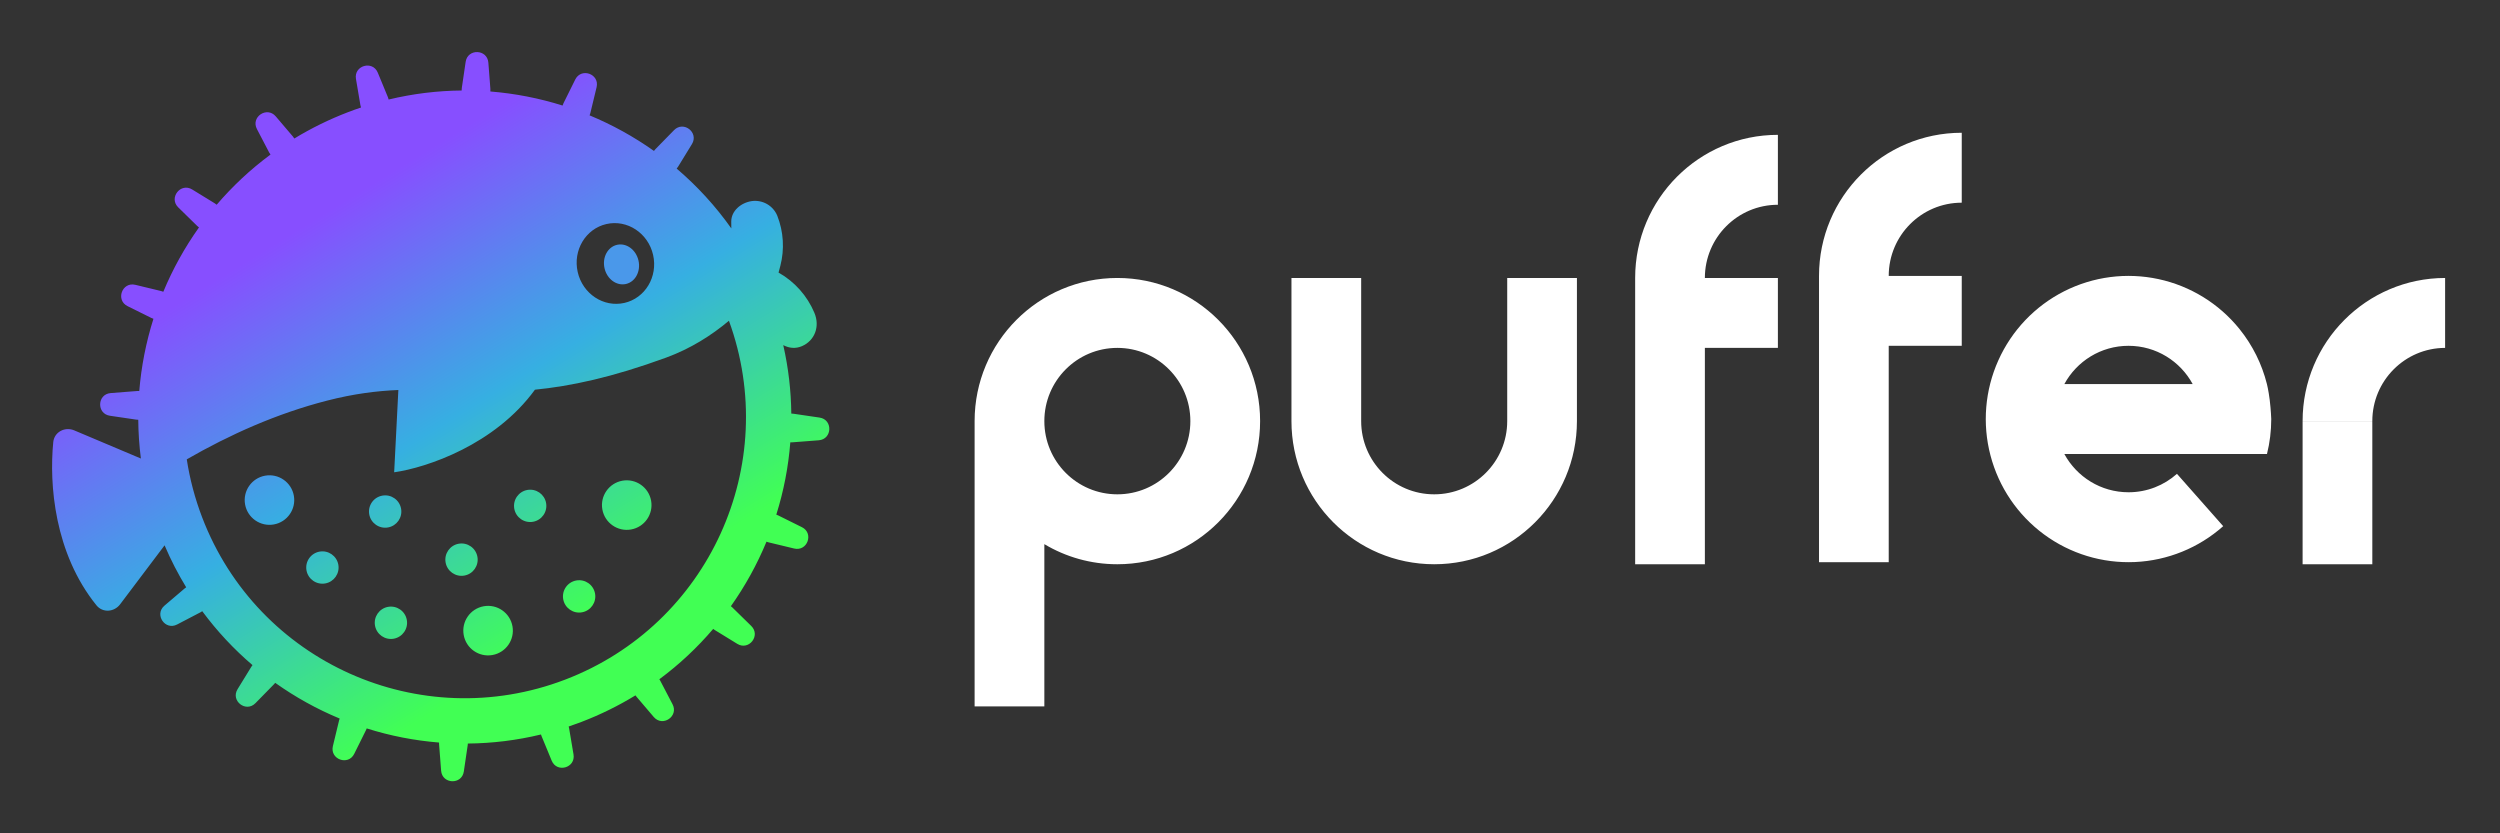
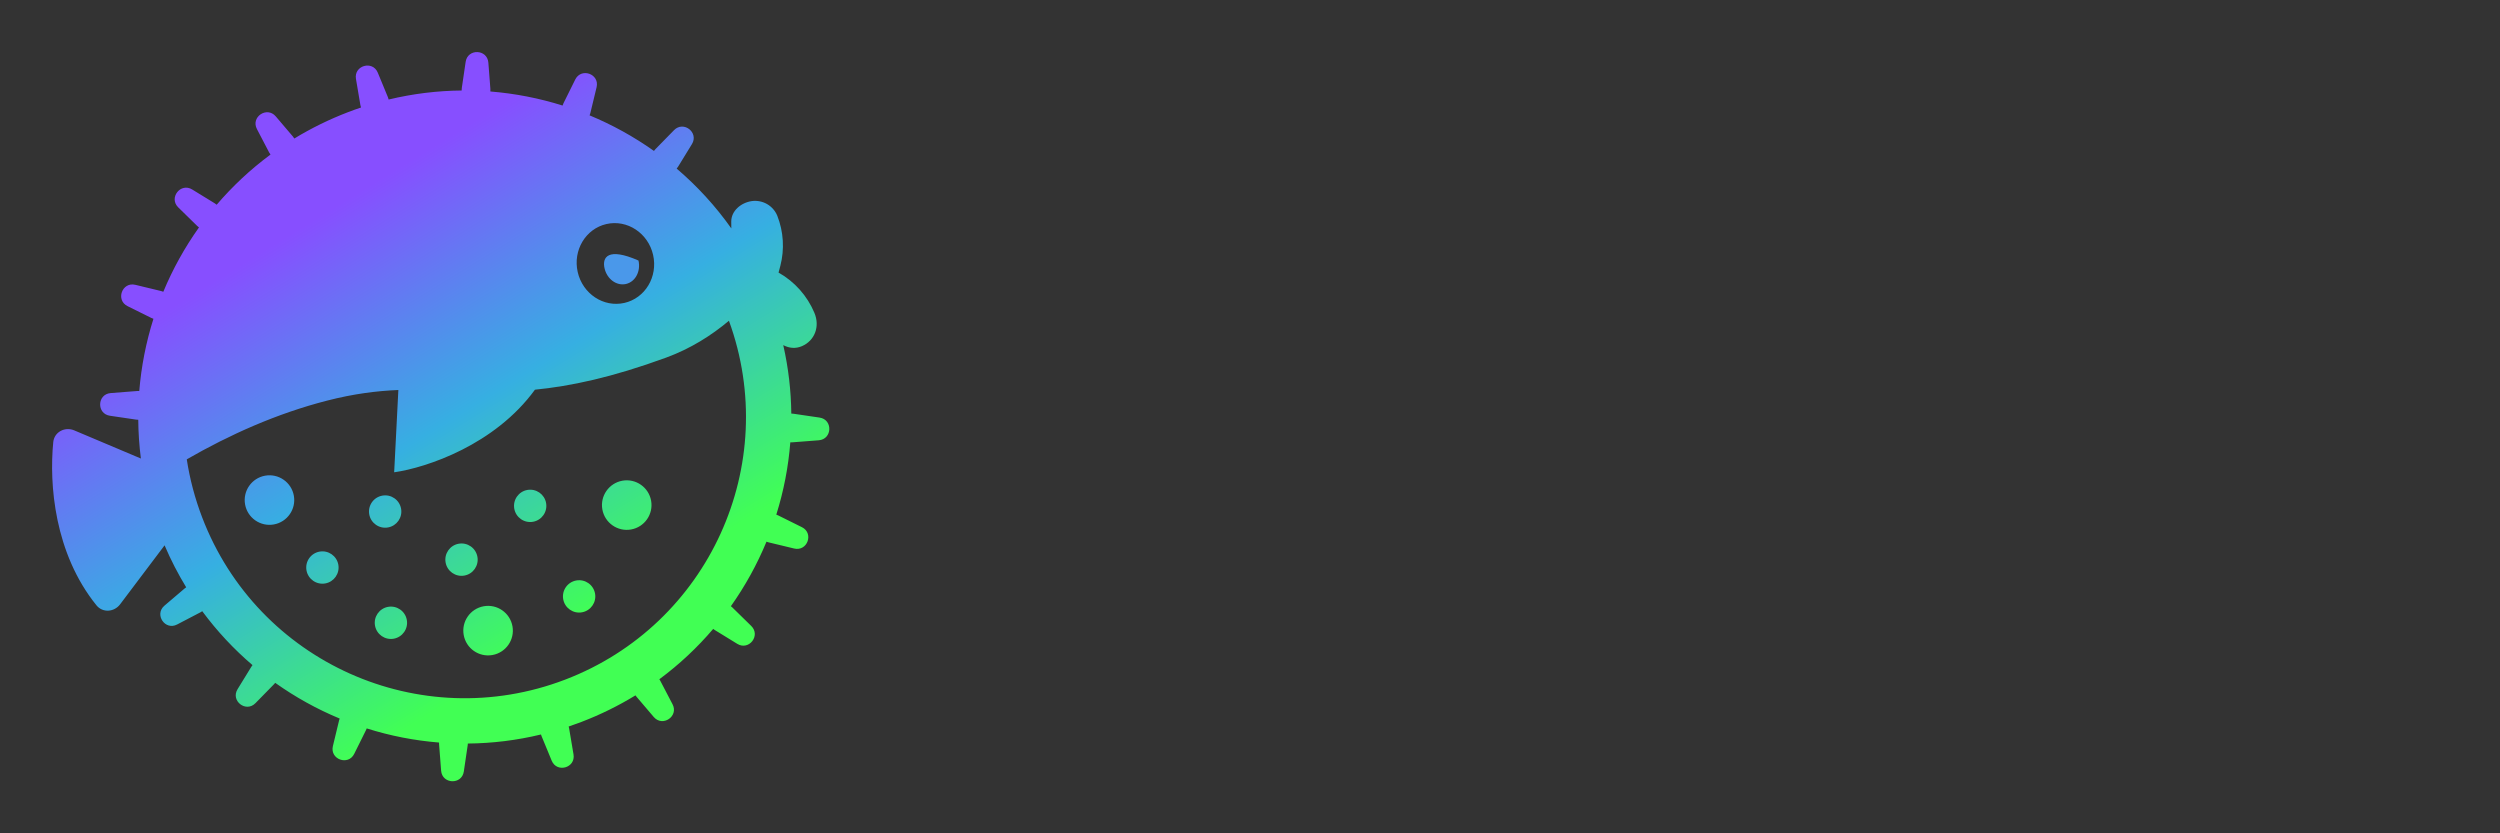
<svg xmlns="http://www.w3.org/2000/svg" width="96" height="32" viewBox="0 0 96 32" fill="none">
  <rect x="0" y="0" width="96" height="32" fill="#333333" stroke="none" />
  <path fill-rule="evenodd" clip-rule="evenodd" d="M13.669 3.031C13.582 2.515 14.308 2.307 14.507 2.79L14.896 3.733C14.908 3.762 14.918 3.792 14.924 3.822C15.857 3.597 16.797 3.484 17.727 3.475C17.726 3.444 17.728 3.413 17.733 3.381L17.881 2.375C17.957 1.857 18.712 1.883 18.753 2.405L18.831 3.419C18.834 3.451 18.833 3.483 18.83 3.513C19.776 3.589 20.706 3.771 21.603 4.053C21.611 4.023 21.623 3.994 21.637 3.966L22.09 3.052C22.322 2.584 23.032 2.842 22.909 3.35L22.67 4.341C22.663 4.372 22.652 4.402 22.64 4.43C23.511 4.791 24.341 5.249 25.112 5.796C25.129 5.772 25.148 5.748 25.17 5.726L25.883 4.998C26.249 4.624 26.844 5.089 26.57 5.534L26.037 6.403C26.021 6.428 26.003 6.452 25.984 6.474C26.768 7.142 27.475 7.911 28.083 8.771C28.081 8.688 28.081 8.606 28.08 8.525L28.08 8.51C28.078 8.098 28.452 7.781 28.874 7.721C29.076 7.695 29.282 7.736 29.458 7.838C29.634 7.94 29.772 8.098 29.849 8.287C30.089 8.899 30.13 9.572 29.965 10.209C29.951 10.266 29.935 10.323 29.917 10.388L29.917 10.389C29.91 10.413 29.903 10.439 29.896 10.467C30.514 10.815 30.998 11.359 31.273 12.013C31.494 12.54 31.285 13.078 30.798 13.291C30.547 13.399 30.302 13.371 30.077 13.253C30.276 14.128 30.377 15.009 30.386 15.881C30.412 15.881 30.438 15.883 30.465 15.887L31.471 16.035C31.989 16.111 31.962 16.866 31.441 16.907L30.427 16.985C30.4 16.987 30.374 16.987 30.348 16.985C30.274 17.933 30.092 18.864 29.81 19.762C29.834 19.77 29.857 19.779 29.881 19.791L30.794 20.244C31.262 20.476 31.004 21.186 30.495 21.063L29.505 20.824C29.48 20.818 29.456 20.81 29.433 20.801C29.072 21.674 28.614 22.505 28.066 23.278C28.084 23.292 28.103 23.307 28.12 23.324L28.848 24.037C29.222 24.403 28.757 24.998 28.312 24.724L27.444 24.191C27.423 24.178 27.404 24.165 27.387 24.15C26.779 24.864 26.087 25.514 25.319 26.083C25.332 26.102 25.344 26.122 25.355 26.142L25.826 27.044C26.069 27.507 25.443 27.93 25.104 27.532L24.444 26.757C24.429 26.739 24.415 26.721 24.402 26.702C23.753 27.099 23.059 27.442 22.322 27.724C22.161 27.785 21.999 27.843 21.837 27.898C21.844 27.919 21.849 27.941 21.853 27.964L22.023 28.969C22.11 29.485 21.384 29.693 21.185 29.21L20.796 28.267C20.787 28.247 20.78 28.226 20.774 28.204C19.839 28.43 18.898 28.544 17.965 28.552C17.964 28.574 17.962 28.597 17.959 28.619L17.811 29.625C17.735 30.143 16.98 30.116 16.939 29.595L16.861 28.581C16.859 28.558 16.859 28.536 16.86 28.514C15.912 28.438 14.98 28.255 14.082 27.971C14.074 27.992 14.066 28.014 14.055 28.035L13.602 28.948C13.37 29.416 12.66 29.158 12.783 28.65L13.022 27.659C13.027 27.636 13.034 27.614 13.043 27.592C12.171 27.23 11.34 26.77 10.568 26.221C10.554 26.239 10.538 26.257 10.522 26.274L9.809 27.002C9.443 27.376 8.848 26.911 9.122 26.466L9.655 25.598C9.668 25.577 9.681 25.558 9.696 25.54C8.983 24.932 8.335 24.239 7.766 23.47C7.747 23.484 7.726 23.497 7.704 23.509L6.802 23.98C6.339 24.223 5.916 23.597 6.314 23.258L7.089 22.598C7.108 22.581 7.129 22.566 7.15 22.553C6.839 22.043 6.561 21.505 6.32 20.941L4.611 23.207C4.384 23.507 3.943 23.539 3.706 23.247C2.086 21.244 1.886 18.596 2.045 16.978C2.083 16.589 2.49 16.375 2.85 16.526L5.41 17.607C5.346 17.11 5.313 16.613 5.309 16.119C5.282 16.119 5.254 16.117 5.227 16.113L4.221 15.965C3.703 15.889 3.729 15.134 4.251 15.094L5.265 15.015C5.293 15.013 5.321 15.013 5.348 15.015C5.425 14.068 5.609 13.138 5.892 12.241C5.865 12.233 5.838 12.222 5.811 12.209L4.898 11.756C4.43 11.524 4.688 10.814 5.196 10.937L6.187 11.176C6.216 11.183 6.244 11.192 6.271 11.204C6.633 10.333 7.092 9.504 7.641 8.733C7.617 8.716 7.594 8.697 7.572 8.676L6.844 7.963C6.47 7.597 6.935 7.002 7.38 7.276L8.249 7.809C8.274 7.825 8.298 7.843 8.32 7.862C8.928 7.151 9.619 6.503 10.387 5.935C10.368 5.911 10.352 5.886 10.337 5.858L9.866 4.956C9.623 4.493 10.249 4.07 10.588 4.468L11.248 5.243C11.269 5.267 11.287 5.293 11.302 5.319C11.948 4.925 12.64 4.584 13.372 4.304C13.536 4.241 13.699 4.183 13.863 4.128C13.853 4.098 13.845 4.068 13.839 4.036L13.669 3.031ZM7.763 19.867C9.891 25.437 16.131 28.227 21.701 26.098C27.218 23.99 30.008 17.846 27.991 12.317C27.322 12.879 26.519 13.388 25.586 13.73C23.491 14.498 21.892 14.832 20.542 14.964C19.008 17.075 16.399 17.955 15.136 18.136L15.297 14.976C14.475 15.01 13.592 15.119 12.559 15.384C10.619 15.882 8.812 16.695 7.172 17.639C7.287 18.386 7.482 19.133 7.763 19.867ZM10.514 20.139C9.997 20.231 9.503 19.886 9.411 19.369C9.319 18.852 9.664 18.358 10.181 18.266C10.698 18.174 11.192 18.519 11.284 19.036C11.376 19.553 11.031 20.047 10.514 20.139ZM14.899 20.254C14.562 20.314 14.239 20.089 14.179 19.752C14.119 19.414 14.344 19.092 14.682 19.032C15.019 18.971 15.341 19.197 15.402 19.534C15.462 19.872 15.237 20.194 14.899 20.254ZM20.468 20.036C20.13 20.096 19.808 19.872 19.748 19.534C19.688 19.196 19.913 18.874 20.25 18.814C20.588 18.754 20.91 18.979 20.97 19.316C21.03 19.654 20.805 19.976 20.468 20.036ZM21.627 23.01C21.687 23.348 22.01 23.573 22.347 23.513C22.685 23.453 22.91 23.13 22.85 22.793C22.79 22.455 22.467 22.23 22.13 22.29C21.792 22.35 21.567 22.673 21.627 23.01ZM15.12 24.526C14.782 24.586 14.46 24.361 14.4 24.023C14.34 23.686 14.565 23.363 14.902 23.303C15.24 23.243 15.562 23.468 15.622 23.806C15.682 24.143 15.457 24.465 15.12 24.526ZM11.769 21.902C11.829 22.239 12.152 22.464 12.489 22.404C12.827 22.344 13.052 22.022 12.992 21.684C12.932 21.347 12.609 21.122 12.272 21.182C11.934 21.242 11.709 21.564 11.769 21.902ZM17.831 22.102C17.493 22.162 17.171 21.937 17.111 21.599C17.051 21.262 17.276 20.939 17.613 20.879C17.951 20.819 18.273 21.044 18.333 21.382C18.393 21.719 18.169 22.042 17.831 22.102ZM23.13 19.562C23.222 20.079 23.716 20.424 24.233 20.332C24.751 20.24 25.095 19.746 25.003 19.229C24.911 18.712 24.418 18.367 23.9 18.459C23.383 18.551 23.038 19.045 23.13 19.562ZM17.806 24.383C17.898 24.901 18.392 25.245 18.909 25.153C19.426 25.061 19.771 24.567 19.679 24.05C19.587 23.533 19.093 23.188 18.576 23.28C18.059 23.372 17.714 23.866 17.806 24.383ZM25.079 9.788C25.269 10.625 24.776 11.45 23.976 11.632C23.177 11.814 22.375 11.284 22.184 10.447C21.994 9.611 22.488 8.785 23.287 8.603C24.086 8.421 24.889 8.952 25.079 9.788Z" fill="url(#paint0_linear_119_32)" />
-   <path d="M24.037 10.905C24.397 10.823 24.612 10.42 24.518 10.005C24.423 9.589 24.055 9.319 23.695 9.401C23.334 9.483 23.119 9.886 23.214 10.302C23.308 10.717 23.677 10.987 24.037 10.905Z" fill="#4A98EA" />
-   <path fill-rule="evenodd" clip-rule="evenodd" d="M69.85 10.595C69.85 7.559 72.304 5.098 75.331 5.098V7.783C73.783 7.783 72.527 9.042 72.527 10.595V10.595H75.331V13.28H72.527V21.588H69.85V10.595ZM68.271 5.178C65.244 5.178 62.79 7.638 62.79 10.674L62.79 21.667H65.467V10.674C65.467 9.121 66.723 7.863 68.271 7.863V5.178ZM42.907 18.982C44.455 18.982 45.71 17.724 45.71 16.171C45.71 14.618 44.455 13.359 42.907 13.359C41.358 13.359 40.103 14.618 40.103 16.171C40.103 17.724 41.358 18.982 42.907 18.982ZM42.907 21.667C41.882 21.667 40.923 21.385 40.103 20.895V27.125H37.425V16.171C37.425 13.135 39.879 10.674 42.907 10.674C45.934 10.674 48.388 13.135 48.388 16.171C48.388 19.206 45.934 21.667 42.907 21.667ZM60.554 10.674H57.877V16.171C57.877 17.723 56.621 18.982 55.073 18.982C53.524 18.982 52.269 17.723 52.269 16.171V16.17V10.674H49.592V16.17V16.171C49.592 19.206 52.046 21.667 55.073 21.667C58.1 21.667 60.554 19.206 60.554 16.171L60.554 10.674ZM65.467 10.674V13.359H68.271V10.674H65.467ZM85.998 12.636C86.501 13.26 86.858 13.982 87.05 14.749C87.05 14.749 87.11 14.982 87.157 15.358C87.204 15.735 87.216 16.091 87.216 16.091L87.216 16.091C87.216 16.554 87.159 17.004 87.052 17.433H85.963V17.434H79.271C79.746 18.309 80.671 18.903 81.735 18.903C82.449 18.903 83.1 18.636 83.595 18.195L85.371 20.205C84.432 21.039 83.237 21.525 81.984 21.582C80.732 21.639 79.497 21.264 78.487 20.519C77.477 19.774 76.752 18.704 76.434 17.488C76.115 16.271 76.222 14.982 76.737 13.836C77.251 12.689 78.142 11.754 79.261 11.186C80.38 10.619 81.659 10.453 82.885 10.717C84.111 10.981 85.21 11.658 85.998 12.636ZM79.271 14.749C79.746 13.873 80.671 13.279 81.735 13.279C82.799 13.279 83.724 13.873 84.199 14.749H79.271ZM91.097 16.17C91.097 14.62 92.348 13.363 93.892 13.359V10.674C90.869 10.679 88.42 13.138 88.42 16.17H91.097ZM88.42 21.667H91.097V16.171H88.42V21.667Z" fill="white" />
+   <path d="M24.037 10.905C24.397 10.823 24.612 10.42 24.518 10.005C23.334 9.483 23.119 9.886 23.214 10.302C23.308 10.717 23.677 10.987 24.037 10.905Z" fill="#4A98EA" />
  <defs>
    <linearGradient id="paint0_linear_119_32" x1="19.483" y1="2" x2="31.742" y2="21.943" gradientUnits="userSpaceOnUse">
      <stop offset="0.068" stop-color="#874FFF" />
      <stop offset="0.464" stop-color="#36AFE2" />
      <stop offset="0.859" stop-color="#41FF54" />
    </linearGradient>
  </defs>
</svg>